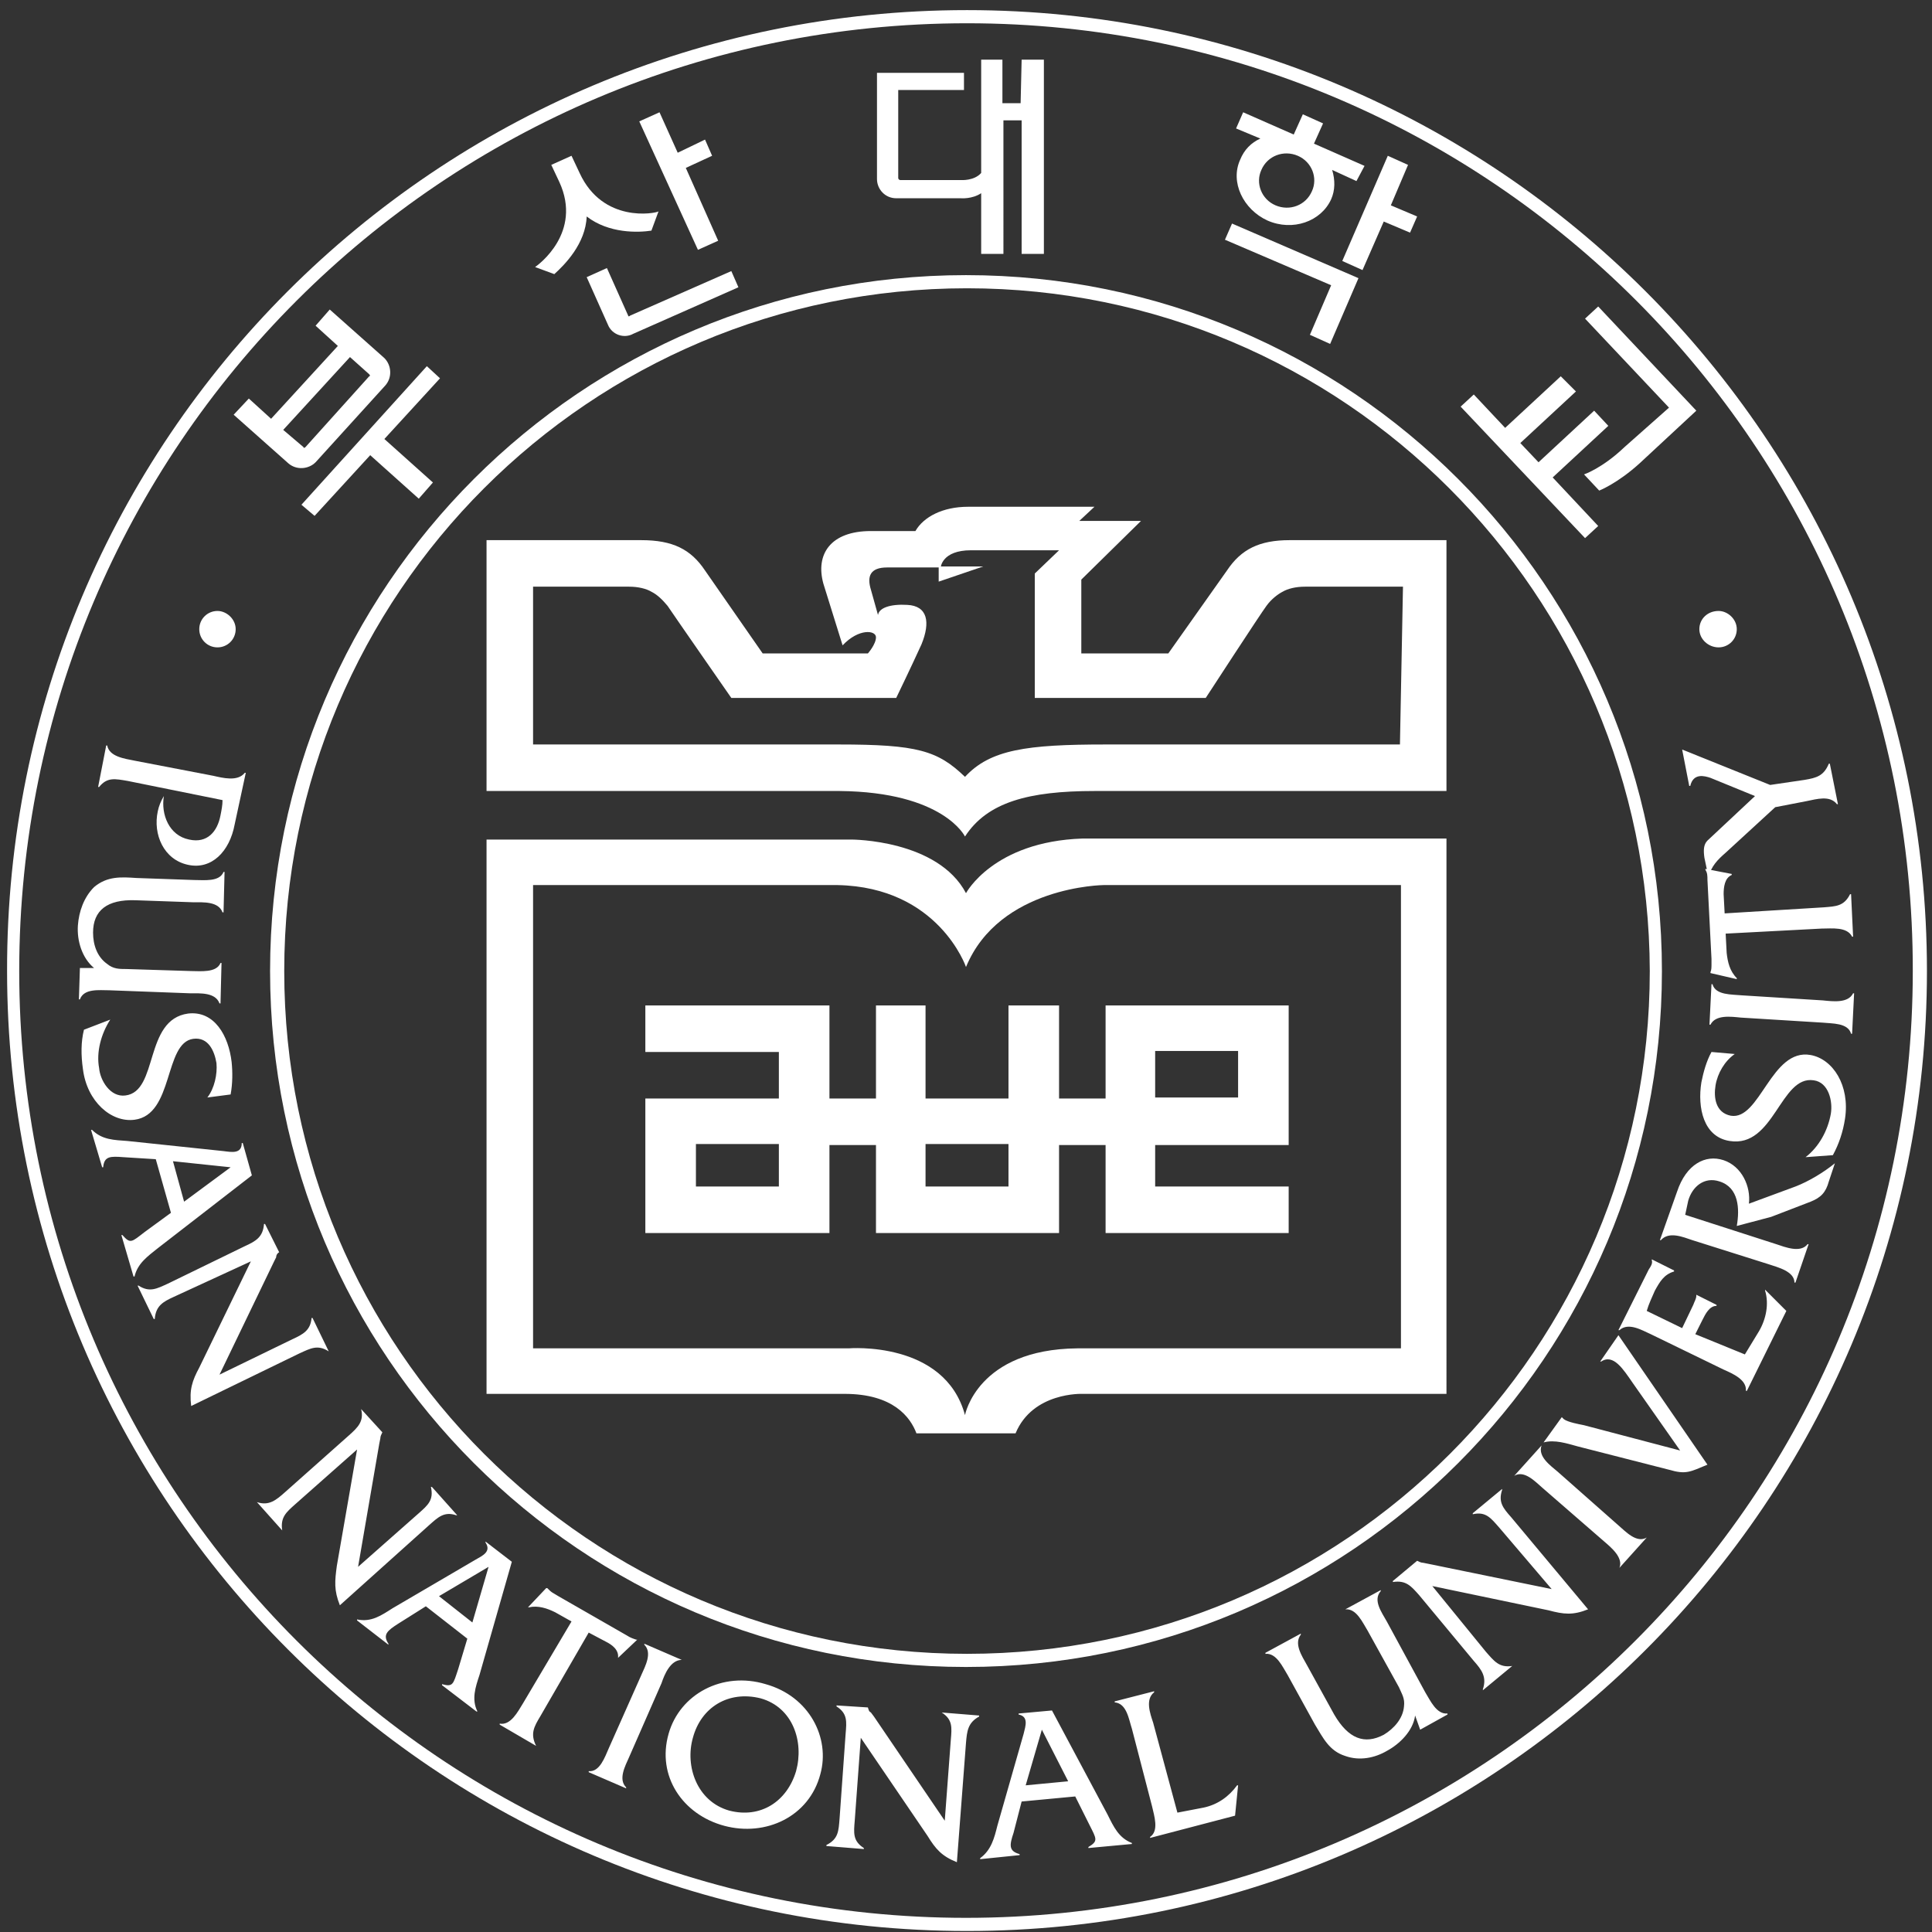
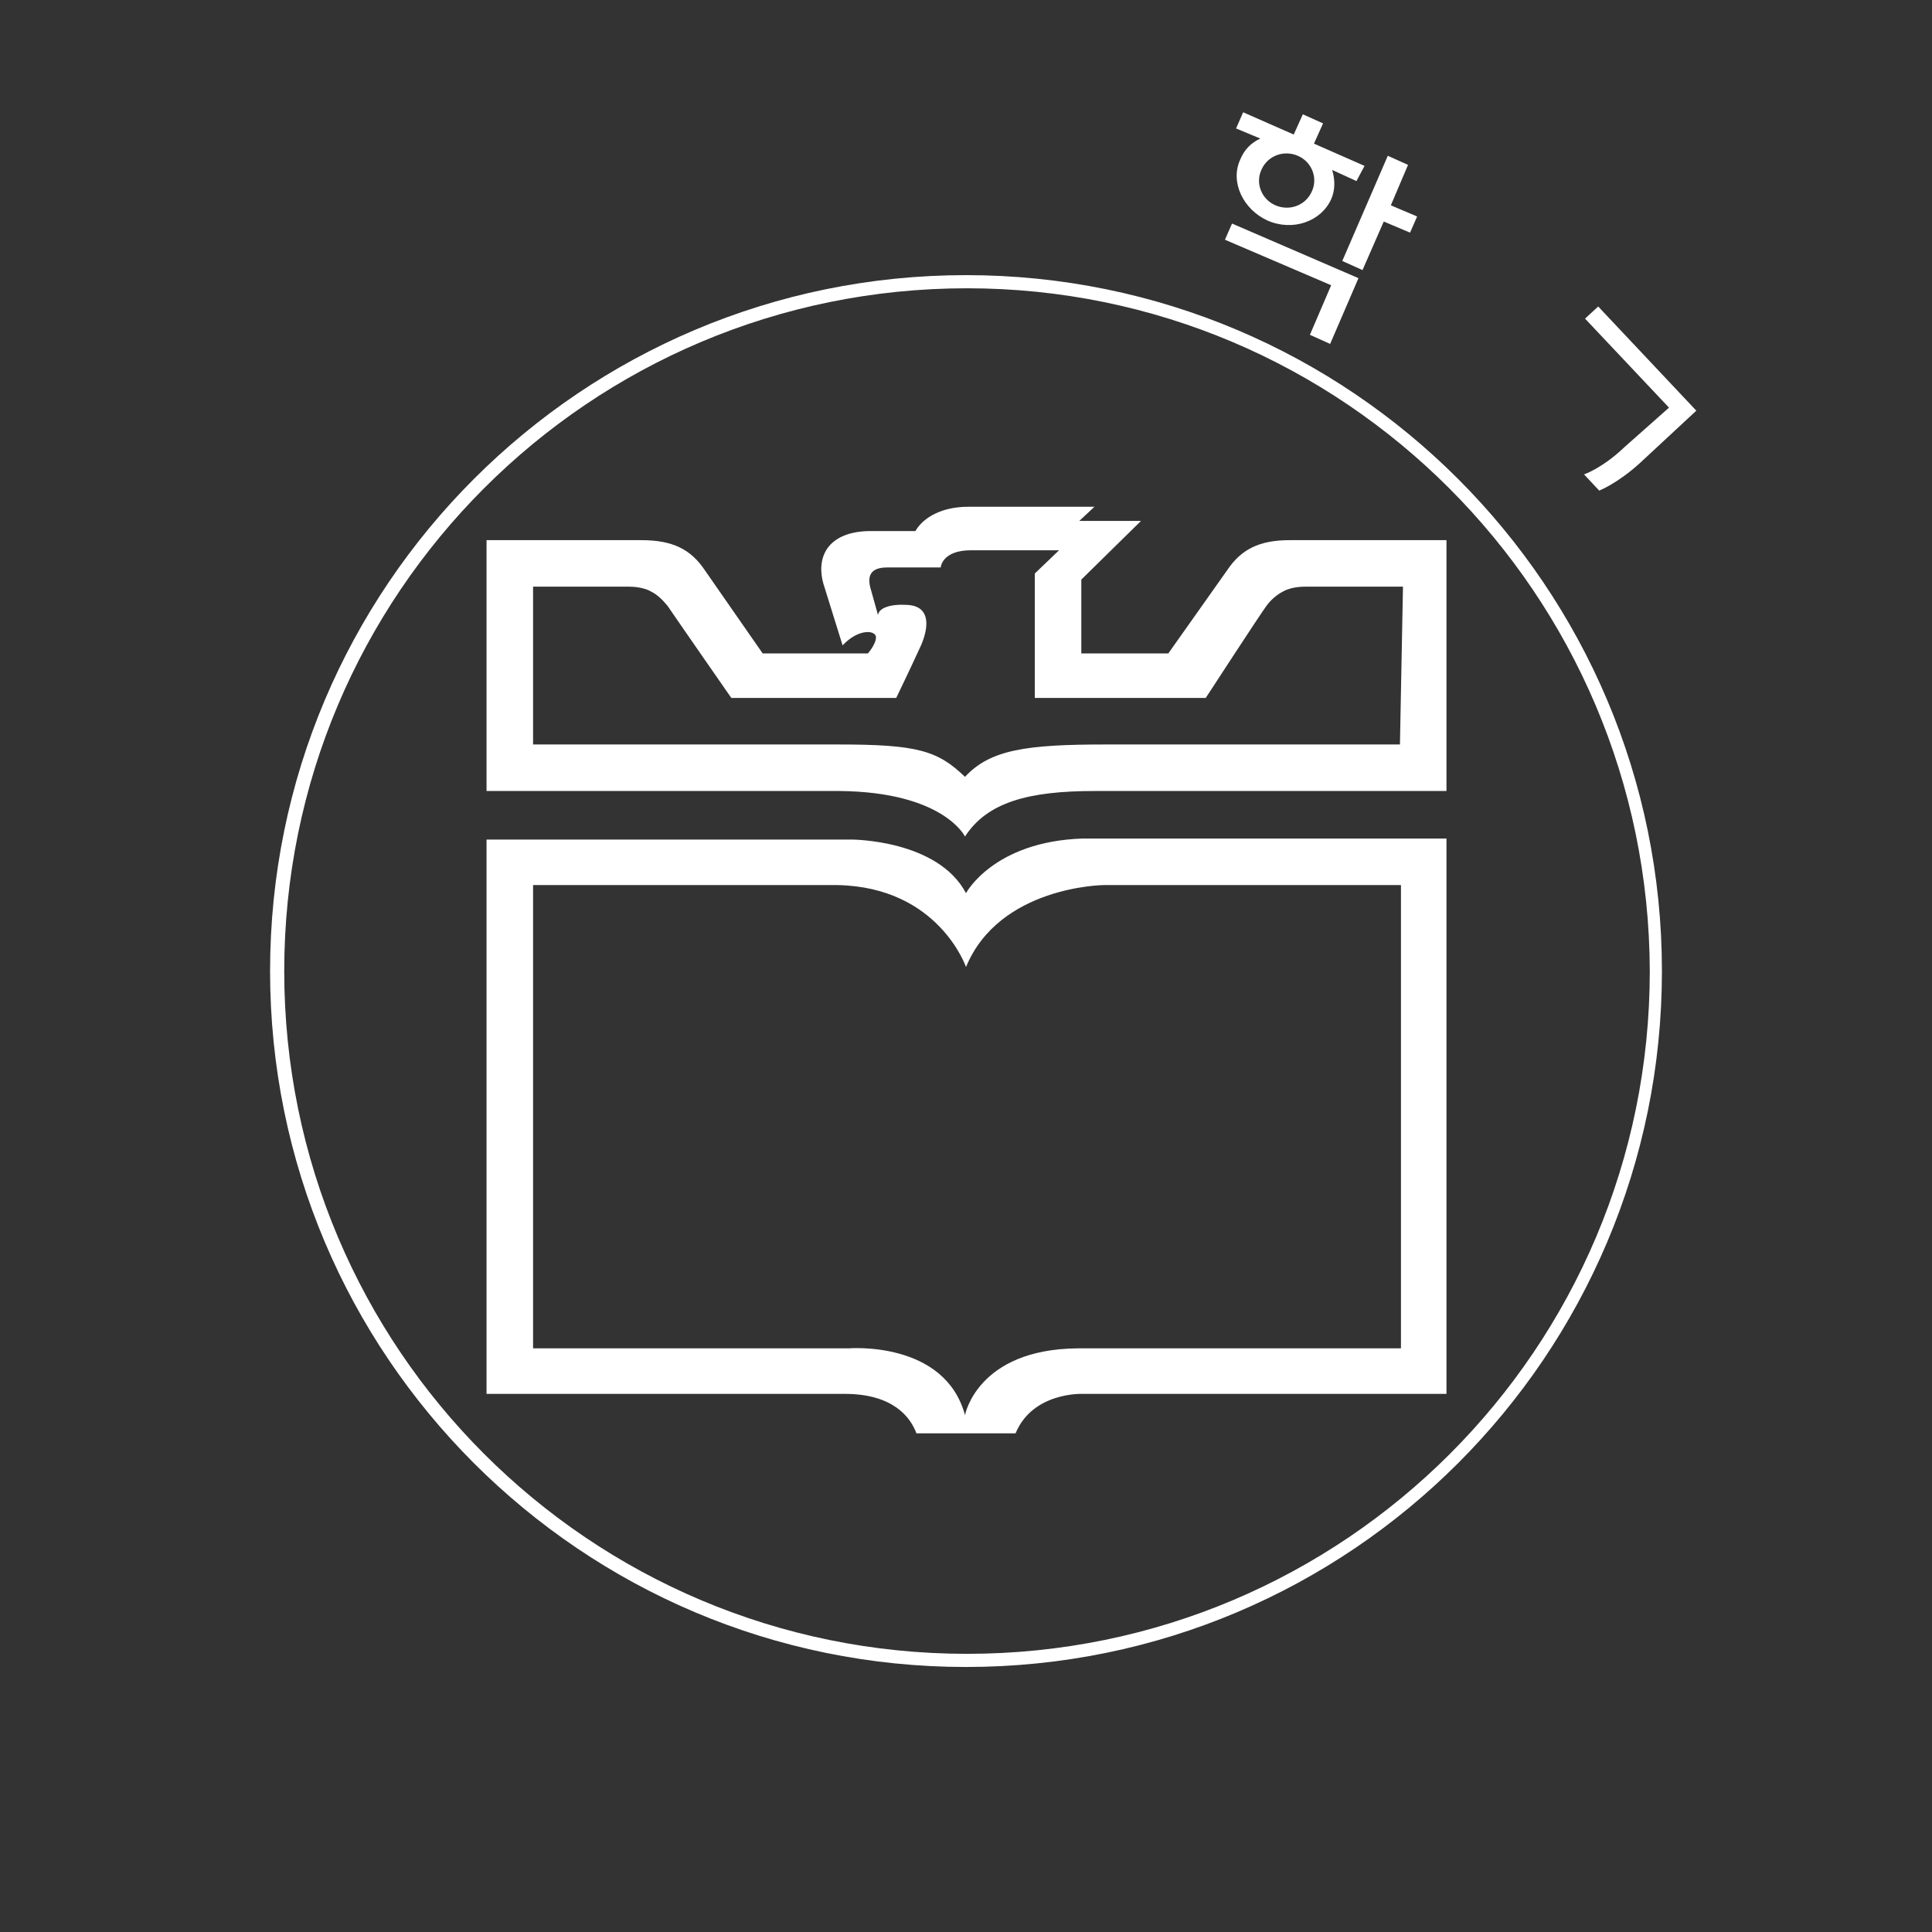
<svg xmlns="http://www.w3.org/2000/svg" version="1.1" id="레이어_1" x="0px" y="0px" viewBox="0 0 191 191" style="enable-background:new 0 0 191 191;" xml:space="preserve">
  <rect x="0" y="0" width="191" height="191" fill="#333333" stroke="none" />
  <style type="text/css">
	.st0{fill:#FFFFFF;}
</style>
-   <path class="st0" d="M23.2,81.5c-0.5,2.7-2.3,4.5-4.6,4c-2.4-0.5-3.5-3-3-5.3c0.1-0.5,0.3-1,0.6-1.5c-0.3,1.8,0.5,3.9,2.5,4.3  c1.8,0.4,2.8-0.8,3.1-2.4c0.1-0.5,0.2-1,0.2-1.5l-9.4-1.9c-1.2-0.2-2-0.4-2.8,0.6l-0.1,0l0.8-4.1l0.1,0c0.2,1.1,1.7,1.3,2.7,1.5  l7.8,1.5c0.9,0.2,2.4,0.6,3.1-0.3l0.1,0L23.2,81.5z M9.3,95.7c-1.2-1-1.7-2.7-1.6-4.2c0.1-1.4,0.6-2.8,1.6-3.8  c1.3-1.1,2.7-1,4.2-0.9l5.7,0.2c1,0,2.5,0.2,2.9-0.8h0.1l-0.1,4h-0.1c-0.4-1.1-1.9-1-2.9-1l-5.7-0.2c-2.8-0.1-4.2,1-4.2,3.2  c0,1.2,0.4,2.4,1.4,3.1c0.6,0.5,1.2,0.5,1.9,0.5l6.4,0.2c0.9,0,2.5,0.2,2.9-0.8l0.1,0l-0.1,4l-0.1,0c-0.4-1.1-1.9-1-2.9-1l-8-0.3  c-1,0-2.5-0.2-2.9,0.9l-0.1,0l0.1-3.1L9.3,95.7L9.3,95.7z M20.5,108.5c0.7-0.9,1-2.3,0.9-3.4c-0.2-1.2-0.8-2.6-2.3-2.4  c-2.9,0.4-1.9,7.5-5.8,8c-2.3,0.3-4.7-1.8-5.1-5C8,104.3,8,103,8.3,101.8l2.6-1c-0.9,1.4-1.4,3.2-1.1,4.8c0.1,1.2,1.1,2.9,2.6,2.7  c3.3-0.4,1.8-7.5,6.2-8.1c2.6-0.3,4,2.2,4.3,4.8c0.1,1,0.1,2.1-0.1,3.2L20.5,108.5z M18.2,118.8l-1.1-4l5.7,0.6L18.2,118.8   M16.9,119.9l-2.6,1.9c-1.3,1-1.4,1.2-2.2,0.3l-0.1,0l1.2,4.1l0.1,0c0.3-1.3,1.3-2,2.3-2.8l9.3-7.2l-0.9-3.2l-0.1,0  c0,1.1-1,0.9-1.8,0.8l-9.5-1c-1.3-0.1-2.5-0.1-3.5-1.1l-0.1,0l1.1,3.7l0.1,0c0.1-1.1,0.7-1.1,2-1l3.2,0.2L16.9,119.9z M17.2,128.2  c-1.1,0.5-1.8,0.9-1.9,2.2l-0.1,0l-1.6-3.3l0.1,0c1.1,0.7,1.8,0.3,2.9-0.2l7.6-3.7c1.1-0.5,1.8-0.9,1.9-2.2l0.1,0l1.4,2.8l0,0  c-0.2,0.1-0.3,0.3-0.3,0.5l-0.2,0.4l-5.4,11.2l7.2-3.5c1.1-0.5,1.8-0.9,1.9-2.1l0.1,0l1.6,3.3l0,0c-1.1-0.7-1.8-0.3-2.9,0.2  l-10.7,5.2c-0.2-1.6,0.1-2.5,0.8-3.8l5.1-10.5L17.2,128.2L17.2,128.2z M29.2,148.7c-0.9,0.8-1.5,1.3-1.3,2.6l0,0l-2.5-2.8l0,0  c1.2,0.4,1.9-0.2,2.8-1l6.3-5.6c0.9-0.8,1.5-1.4,1.2-2.6l0,0l2.1,2.3l0,0c-0.1,0.2-0.2,0.4-0.2,0.6l-0.1,0.5l-2.1,12.2l6-5.3  c0.9-0.8,1.5-1.3,1.2-2.6l0.1,0l2.5,2.8l-0.1,0c-1.2-0.4-1.8,0.2-2.7,1l-8.8,7.9c-0.6-1.5-0.5-2.4-0.3-3.9l2-11.5L29.2,148.7  L29.2,148.7z M46.7,160.4l-3.3-2.6l4.9-2.9L46.7,160.4 M46.2,162l-0.9,3c-0.5,1.5-0.5,1.8-1.6,1.5l0,0.1l3.4,2.6l0.1,0  c-0.6-1.2-0.2-2.4,0.2-3.6l3.2-11.2l-2.6-2l0,0.1c0.6,0.9-0.3,1.3-1,1.7l-8.2,4.8c-1.1,0.7-2.1,1.4-3.5,1.1l0,0.1l3.1,2.4l0-0.1  c-0.6-0.9-0.1-1.3,1-2l2.7-1.7L46.2,162z M53.4,169.7c-0.6,1-1,1.7-0.4,2.9l0,0l-3.6-2.1l0-0.1c1.1,0.2,1.8-1.2,2.3-2l4.8-8.1  l-1.6-0.9c-0.8-0.4-1.7-0.7-2.6-0.5l-0.1,0L54,157l0.1,0c0.2,0.2,0.4,0.4,0.6,0.5l0.5,0.3l6.8,3.9c0.3,0.2,0.6,0.3,0.9,0.4l0.1,0  l-1.9,1.8l0,0c0.1-0.8-0.6-1.3-1.2-1.6l-1.7-0.9L53.4,169.7z M63.4,165.6c0.4-0.9,1.1-2.2,0.3-3l0-0.1l3.7,1.6l0,0  c-1.1,0-1.7,1.4-2,2.3l-3.2,7.3c-0.4,0.9-1.1,2.2-0.3,3l0,0.1l-3.7-1.6l0-0.1c1.1,0.1,1.6-1.4,2-2.3L63.4,165.6z M75.2,167.9  c3.2,0.9,4.3,4.3,3.5,7.2c-0.9,3-3.5,4.7-6.6,3.9c-3.2-0.9-4.4-4.4-3.6-7.2C69.3,168.8,72,167.1,75.2,167.9 M75.7,166.5  c-4.3-1.3-8.5,1-9.6,4.9c-1.2,4.2,1.4,8,5.5,9.1c4.1,1.1,8.4-0.9,9.5-5.1C82.1,171.8,80,167.7,75.7,166.5L75.7,166.5z M84.5,180  c-0.1,1.2-0.2,2,0.9,2.7l0,0.1l-3.7-0.3v-0.1c1.2-0.6,1.2-1.4,1.3-2.6l0.6-8.4c0.1-1.2,0.2-2-0.9-2.7l0-0.1l3.1,0.2v0  c0.1,0.3,0.1,0.4,0.3,0.5l0.3,0.4l7,10.3l0.6-8c0.1-1.2,0.2-2-0.9-2.7l0,0l3.7,0.3l0,0.1c-1.1,0.6-1.2,1.4-1.3,2.6l-0.9,11.8  c-1.5-0.6-2.1-1.3-2.9-2.6l-6.6-9.7L84.5,180L84.5,180z M105.6,176.1l-4.2,0.4l1.6-5.5L105.6,176.1 M106.3,177.6l1.4,2.8  c0.7,1.4,0.9,1.6-0.1,2.2l0,0.1l4.3-0.4l0-0.1c-1.3-0.5-1.8-1.6-2.4-2.8l-5.5-10.3l-3.3,0.3v0.1c1,0.2,0.7,1.1,0.5,1.9l-2.6,9.1  c-0.3,1.2-0.6,2.4-1.7,3.2l0,0.1l3.9-0.4l0-0.1c-1.1-0.3-1-0.9-0.6-2.1l0.8-3.1L106.3,177.6z M119,178.7c1.4-0.3,2.5-1.1,3.3-2.2  l0.1,0l-0.3,3l-8.4,2.2l0-0.1c0.9-0.6,0.4-2.1,0.2-3l-2-7.7c-0.3-0.9-0.5-2.5-1.7-2.6l0-0.1l3.9-1l0,0.1c-0.9,0.7-0.4,2.1-0.1,3  l2.4,8.9L119,178.7z M139.9,169.6c-0.2,1.5-1.5,2.8-2.8,3.5c-1.2,0.7-2.7,1-4.1,0.5c-1.6-0.5-2.2-1.8-3-3.1l-2.7-4.9  c-0.5-0.8-1.1-2.2-2.2-2.1l0-0.1l3.5-1.9l0,0.1c-0.7,0.9,0.1,2.1,0.6,3l2.7,4.9c1.4,2.4,3,3,4.9,2c1-0.6,1.9-1.6,2-2.8  c0.1-0.8-0.2-1.2-0.5-1.9l-3.1-5.6c-0.5-0.8-1.1-2.2-2.2-2.1l0,0l3.5-1.9l0,0.1c-0.8,0.9,0.1,2.1,0.6,3l3.8,7  c0.5,0.8,1.1,2.2,2.2,2.1l0,0.1l-2.7,1.5L139.9,169.6z M146.9,163.3c0.8,0.9,1.3,1.6,2.6,1.4l0,0l-2.9,2.4l0-0.1  c0.4-1.2-0.1-1.9-0.9-2.8l-5.4-6.5c-0.8-0.9-1.3-1.5-2.6-1.3l0-0.1l2.4-2l0,0c0.2,0.1,0.4,0.2,0.6,0.2l0.5,0.1l12.2,2.5l-5.2-6.1  c-0.8-0.9-1.3-1.6-2.6-1.3l0-0.1l2.9-2.4l0,0.1c-0.4,1.2,0.1,1.8,0.9,2.7l7.6,9.1c-1.5,0.6-2.4,0.5-3.9,0.1l-11.5-2.4L146.9,163.3  L146.9,163.3z M152.5,147.1c-0.7-0.6-1.8-1.8-2.8-1.2l0,0l2.7-3l0,0c-0.4,1.1,0.9,2,1.6,2.6l6,5.3c0.7,0.6,1.8,1.8,2.8,1.2l0,0  l-2.7,3l0,0c0.4-1-0.8-2-1.5-2.6L152.5,147.1z M161.4,136.7c-0.9-1.3-1.9-2.9-3.1-2.1l-0.1,0l1.8-2.6l8.8,12.8  c-1.7,0.7-2.1,1-3.8,0.5l-9-2.3c-1.1-0.3-2.3-0.7-3.4-0.4l0,0l1.8-2.5l0.2,0.2c0.4,0.3,1.5,0.5,2,0.6l9.5,2.5L161.4,136.7z   M172.5,133.9l1.4-2.3c0.7-1.2,1-2.7,0.6-4l0-0.1l2.1,2.1l-3.9,7.9l-0.1,0c0.1-1.1-1.3-1.7-2.2-2.1l-7.2-3.5  c-0.9-0.4-2.2-1.2-3.1-0.4l-0.1,0l3-6c0.2-0.3,0.4-0.6,0.3-0.9l0-0.1l2.2,1.1l0,0.1c-1,0.3-1.4,1-1.9,1.9c-0.3,0.7-0.6,1.3-0.8,2  l3.5,1.7l1.1-2.3c0.1-0.3,0.3-0.6,0.3-0.9l0-0.1l2,1l0,0.1c-0.7,0-1.1,0.8-1.4,1.4l-0.7,1.4L172.5,133.9L172.5,133.9z M165.8,117.8  c0.9-2.7,2.8-3.7,4.6-3.1c1.8,0.6,2.7,2.6,2.5,4.3l4.6-1.7c1.3-0.5,2.8-1.4,3.9-2.3l-0.6,1.8c-0.3,1.1-0.8,1.6-1.8,2l-3.9,1.5  l-3.4,0.9c0.3-1.7,0.2-3.8-1.7-4.4c-1.5-0.5-2.7,0.5-3.1,1.9c-0.1,0.5-0.2,0.9-0.3,1.4l9,2.9c0.9,0.3,2.4,0.9,3.1,0l0.1,0l-1.3,3.8  l-0.1,0c0-1.1-1.6-1.5-2.5-1.8l-7.6-2.4c-0.9-0.3-2.3-0.9-3.1,0l-0.1,0L165.8,117.8z M171.5,104.2c-1,0.7-1.7,1.9-1.9,3.1  c-0.2,1.2,0,2.7,1.5,3c2.9,0.5,4-6.7,7.9-6c2.2,0.4,3.9,3,3.4,6.3c-0.2,1.3-0.6,2.5-1.2,3.6l-2.7,0.2c1.3-1,2.2-2.6,2.5-4.3  c0.2-1.2-0.2-3.1-1.7-3.3c-3.3-0.5-3.9,6.7-8.3,6c-2.6-0.4-3.2-3.3-2.8-5.8c0.2-1,0.5-2.1,1-3L171.5,104.2z M172.1,100.6  c-1-0.1-2.5-0.3-3,0.7h-0.1l0.2-4h0.1c0.3,1.1,1.9,1,2.9,1.1l8,0.5c1,0.1,2.5,0.3,3-0.7h0.1l-0.2,4l-0.1,0c-0.3-1.1-1.9-1-2.8-1.1  L172.1,100.6L172.1,100.6z M180.3,89.7c1.2-0.1,2-0.1,2.6-1.3l0.1,0l0.2,4.2l-0.1,0c-0.5-1-2-0.8-3-0.8l-9.5,0.5l0.1,1.9  c0.1,0.9,0.3,1.8,1,2.5l0,0.1l-2.6-0.6l0-0.1c0.1-0.2,0.1-0.5,0.1-0.8l0-0.5l-0.4-7.8c0-0.4,0-0.7-0.2-1l0-0.1l2.6,0.5v0.1  c-0.7,0.3-0.8,1.2-0.8,1.9l0.1,1.9L180.3,89.7L180.3,89.7z" />
-   <path class="st0" d="M178.4,77.1c1.2-0.2,1.9-0.4,2.4-1.6l0.1,0l0.8,4l-0.1,0c-0.7-0.9-2-0.5-3-0.3l-3.1,0.6l-4.9,4.5  c-0.8,0.7-1.4,1.3-1.7,2.4l-0.4-1.9c-0.1-0.7-0.1-1.3,0.3-1.7l4.7-4.4l-4.4-1.8c-0.6-0.2-1.7-0.5-2,0.8l-0.1,0l-0.7-3.6l8.7,3.5  L178.4,77.1L178.4,77.1z M23.3,62.2c0,1-0.8,1.8-1.8,1.8c-1,0-1.8-0.8-1.8-1.8c0-1,0.8-1.8,1.8-1.8C22.4,60.4,23.3,61.2,23.3,62.2  L23.3,62.2z M171.7,62.2c0,1-0.8,1.8-1.8,1.8c-1,0-1.9-0.8-1.9-1.8c0-1,0.8-1.8,1.9-1.8C170.8,60.4,171.7,61.2,171.7,62.2z   M100.9,10.2h-1.8V5.9H97v11.2c-0.7,0.8-2,0.7-2,0.7H89c-0.1,0-0.2-0.1-0.2-0.2c0,0,0,0,0,0V8.9h6.5V7.2h-8.6l0,10.5  c0,1,0.8,1.9,1.9,1.9H95c0,0,1.1,0.1,2-0.5v6h2.2V11.9h1.8v13.2h2.2V5.9h-2.2L100.9,10.2L100.9,10.2z M31.1,51l5.5-6l4.8,4.3  l1.4-1.6L38,43.4l5.5-6l-1.3-1.2L29.8,49.9L31.1,51z M28.5,45.8c0.8,0.7,2,0.6,2.7-0.1l6.9-7.6c0.7-0.8,0.6-2-0.1-2.7l-5.4-4.8  l-1.4,1.6l2.2,2l-6.6,7.2l-2.2-2L23.1,41L28.5,45.8 M34.6,35.3l1.9,1.7c0.1,0.1,0.1,0.2,0,0.2l-6.3,7c-0.1,0.1-0.2,0.1-0.2,0  L28,42.5L34.6,35.3L34.6,35.3z M65.2,11.1l-2,0.9L69,24.7l2-0.9l-3.2-7.2l2.6-1.2l-0.7-1.6L67,15.1L65.2,11.1z M62.1,31.2l-2.1-4.7  l-2,0.9l2.1,4.7c0.4,1,1.6,1.4,2.5,0.9L73,28.4l-0.7-1.6l-10,4.4C62.2,31.3,62.1,31.3,62.1,31.2C62.1,31.2,62.1,31.2,62.1,31.2  L62.1,31.2z M57.3,17.1l-0.8-1.7l-2,0.9l0.8,1.7c2.3,5-2.1,8.2-2.4,8.4l1.9,0.7c1-0.9,3.1-3,3.2-5.7c2.2,1.7,5.1,1.6,6.4,1.4  l0.7-1.9C64.8,21.1,59.6,22.1,57.3,17.1L57.3,17.1z M159,42.1l-1.4-1.5l-5.5,5.1l-1.8-1.9l5.5-5.1l-1.5-1.5l-5.5,5.1l-3.1-3.3  l-1.3,1.2l12.3,13L158,52l-4.5-4.8L159,42.1z" />
  <path class="st0" d="M160.6,44.2c-2.2,2.1-4,2.7-4,2.7l1.5,1.6c0,0,1.8-0.7,4-2.7l5.6-5.2l0,0h0l-9.7-10.3l-1.3,1.2l8.3,8.8  L160.6,44.2z M139.4,23l0.7-1.6l-2.6-1.1l1.7-4l-2-0.9l-4.5,10.4l2,0.9l2.1-4.8L139.4,23z M134.3,27.5l-12.5-5.4l-0.7,1.6l10.5,4.5  l-2.1,4.9l2,0.9L134.3,27.5L134.3,27.5L134.3,27.5L134.3,27.5z M134.9,16.4l-5-2.2l0.9-2l-2-0.9l-0.9,2l-5-2.2l-0.7,1.6l2.4,1  c-0.9,0.4-1.6,1.1-2,2.1c-1,2.2,0.3,4.9,2.7,6c2.5,1.1,5.3,0.1,6.3-2.1c0.4-0.9,0.4-1.9,0.1-2.9l2.4,1.1L134.9,16.4 M126.1,20.3  c-1.4-0.6-2-2.2-1.4-3.5c0.6-1.4,2.2-2,3.6-1.4c1.4,0.6,2,2.2,1.4,3.5C129.1,20.3,127.5,20.9,126.1,20.3L126.1,20.3z" />
-   <path class="st0" d="M190.5,96c0,52.4-42.5,94.9-94.9,94.9c-52.4,0-94.9-42.5-94.9-94.9C0.6,43.5,43.1,1,95.6,1  C148,1,190.5,43.5,190.5,96 M95.6,2.3C43.8,2.3,1.9,44.2,1.9,96c0,51.7,41.9,93.6,93.6,93.6c51.7,0,93.6-41.9,93.6-93.6  C189.2,44.2,147.3,2.3,95.6,2.3L95.6,2.3z" />
  <path class="st0" d="M164.3,96c0,38-30.8,68.8-68.8,68.8c-38,0-68.8-30.8-68.8-68.8c0-38,30.8-68.8,68.8-68.8  C133.5,27.2,164.3,58,164.3,96 M95.6,28.5c-37.3,0-67.5,30.2-67.5,67.5c0,37.3,30.2,67.5,67.5,67.5c37.3,0,67.5-30.2,67.5-67.5  C163,58.7,132.8,28.5,95.6,28.5L95.6,28.5z" />
  <path class="st0" d="M138.4,133.3l-31.9,0c-9.9,0.1-11.1,6.6-11.1,6.6c-2-7.4-11.5-6.6-11.5-6.6H52.7V87.5h30.1  c10,0.2,12.7,8.1,12.7,8.1c3.3-8,13.6-8.1,13.6-8.1l29.4,0V133.3 M107,82.9c-8.8,0.3-11.5,5.4-11.5,5.4C92.7,83,84.2,83,84.2,83  H48.1v54.8h35.4c4.8,0,6.5,2.3,7.1,3.9h9.8c1.7-4.1,6.6-3.9,6.6-3.9h36V82.9L107,82.9z" />
-   <path class="st0" d="M77,108.6H63.8v13.3h18.2v0h0v-8.7h4.6v8.7h18.1v-8.7h4.6v8.7h18.1v-4.6h-13.2v-4.1h13.2V99.4h-18.1v9.2h-4.6  v-9.2h-5v9.2h-8.2v-9.2h-4.9v9.2h-4.6v-9.2H63.8v4.6H77V108.6 M77,117.3h-8.2v-4.2H77V117.3 M99.7,117.3h-8.2v-4.2h8.2V117.3   M114.2,103.9h8.2v4.6h-8.2L114.2,103.9z" />
-   <path class="st0" d="M92.8,57.5l4.4-1.5h-4.4V57.5z" />
  <path class="st0" d="M83.3,63.8c1.6-1.7,3.3-1.5,3.3-0.8c0,0.7-0.8,1.6-0.8,1.6H75.4l-5.7-8.2c-1.4-2.1-3.2-3-6.3-3H48.1v24.8  c9.3,0,32.3,0,34.9,0c10.3,0.1,12.4,4.5,12.4,4.5c2.2-3.4,6.3-4.5,12.8-4.5H143l0-24.8h-15.5c-3,0-4.8,0.9-6.2,3h0l-5.8,8.2h-8.6  v-7.3l5.9-5.8l-6.1,0l1.5-1.4H95.7c-2.5,0-4.4,1-5.2,2.4h-4.4c-4,0-5.5,2.3-4.7,5.2L83.3,63.8 M138.4,73.6h-29.1  c-7.8,0-11.4,0.5-13.9,3.2c-2.7-2.6-4.7-3.2-12.5-3.2H52.7V58h9.5c0.9,0,1.7,0.2,2.2,0.5c0.6,0.3,1.1,0.8,1.6,1.4  c0.6,0.9,6.3,9.1,6.3,9.1h16.3c0,0,1.5-3.1,2.5-5.3c0.9-2.2,0.6-3.8-1.4-3.9c-1.7-0.1-2.8,0.3-2.9,1l-0.7-2.5  c-0.4-1.3-0.1-2.2,1.6-2.2h5.3c0,0,0.1-1.7,3-1.7h8.7l-2.4,2.3V69h16.9c0,0,5.4-8.3,6-9.1c0.5-0.7,1.2-1.2,1.6-1.4  c0.5-0.3,1.3-0.5,2.2-0.5l9.7,0L138.4,73.6z" />
</svg>